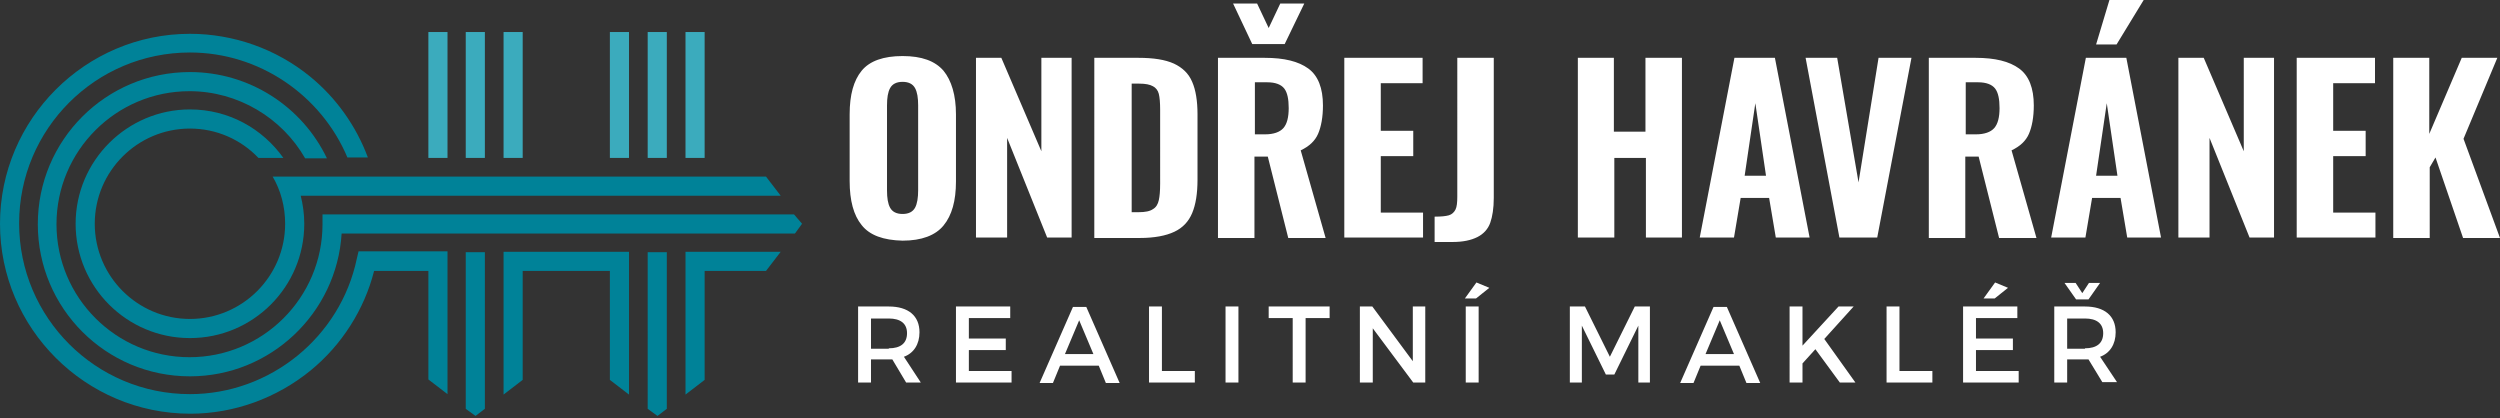
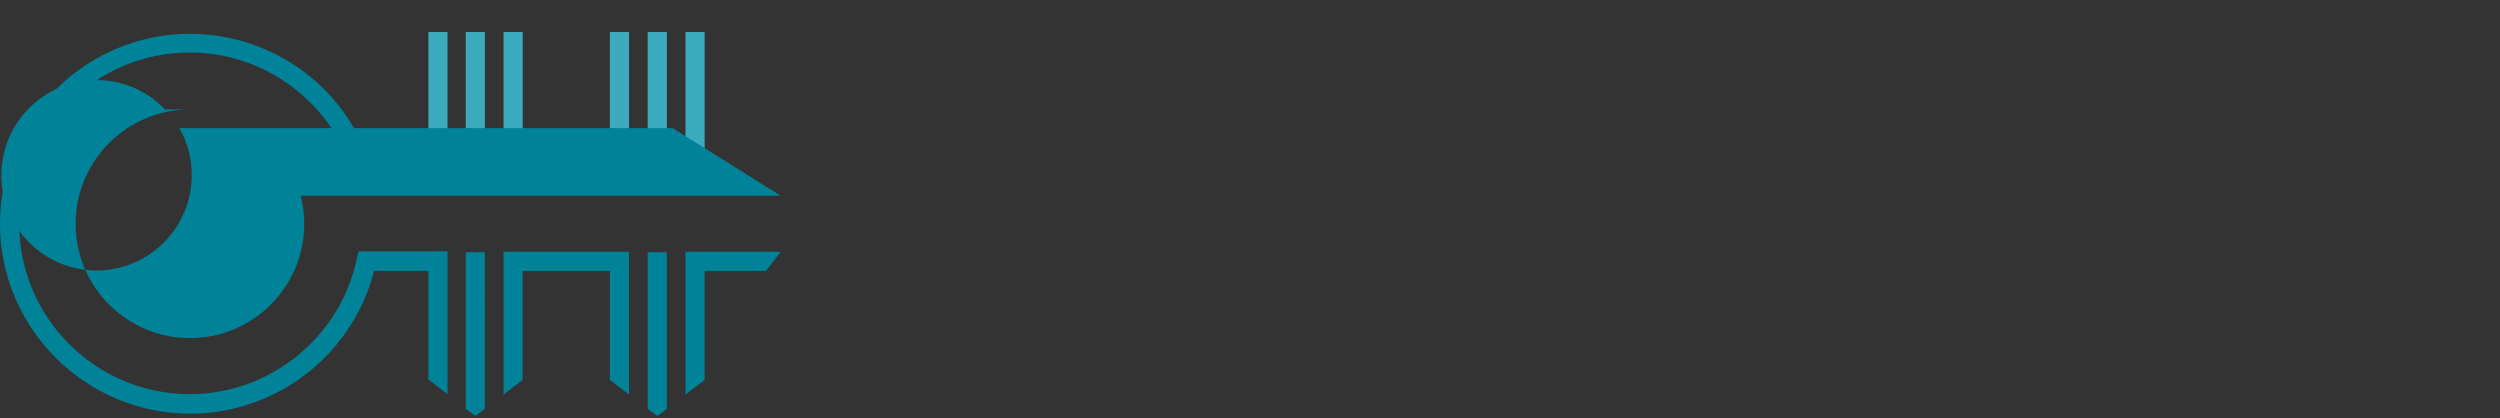
<svg xmlns="http://www.w3.org/2000/svg" width="281" height="47" x="0" y="0" viewBox="0 0 562 94" xml:space="preserve">
  <rect x="0" y="0" width="562" height="94" fill="#333333" stroke="none" />
  <style>.st2{fill:#008298}</style>
-   <path d="M193.7 50.6q-2.7-3.3-2.7-9.9v-15c0-4.4.9-7.6 2.7-9.8s4.9-3.3 9.2-3.3 7.3 1.1 9.2 3.3c1.8 2.2 2.8 5.5 2.8 9.8v15.1c0 4.3-.9 7.6-2.8 9.9-1.8 2.2-4.9 3.4-9.2 3.4-4.3-.1-7.4-1.2-9.2-3.5m12-3.9c.5-.9.7-2.3.7-3.9V23.7c0-1.7-.2-3-.7-3.9s-1.4-1.4-2.8-1.4-2.3.5-2.8 1.4-.7 2.2-.7 3.9v19.1c0 1.7.2 3 .7 3.9s1.4 1.4 2.8 1.4 2.3-.5 2.8-1.4M219.4 13h5.7l9 21V13h6.8v40.4h-5.5l-9-22.4v22.4h-7zm26.6 0h9.9c3.4 0 6 .4 8 1.3 1.9.9 3.3 2.2 4.1 4.1.8 1.8 1.2 4.3 1.2 7.3v14.7q0 4.65-1.2 7.5c-.8 1.9-2.1 3.3-4 4.2s-4.5 1.4-7.8 1.4H246zm10 34.7c1.4 0 2.5-.2 3.2-.7.7-.4 1.1-1.1 1.3-2s.3-2.1.3-3.7V24.6c0-1.5-.1-2.7-.3-3.5s-.7-1.4-1.3-1.7c-.7-.4-1.7-.6-3.1-.6h-1.7v28.9zM273.8 13h10.5c4.4 0 7.6.8 9.8 2.4s3.3 4.4 3.3 8.3c0 2.6-.4 4.8-1.1 6.4s-2 2.8-3.9 3.7l5.6 19.7h-8.4L285 35.2h-3v18.3h-8.2zM277.2.8h5.4l2.6 5.5 2.6-5.5h5.4l-4.4 9.1h-7.3zm7.2 29.4c1.9 0 3.3-.5 4.1-1.4q1.2-1.35 1.2-4.5c0-2-.3-3.5-1-4.4s-2-1.4-3.8-1.4h-2.8v11.7zM302.2 13h17.6v5.7h-9.4v10.7h7.3v5.7h-7.3v12.7h9.5v5.6h-17.7zm20.4 35.7c1.4 0 2.4-.1 3.1-.3s1.2-.7 1.5-1.3.4-1.6.4-2.9V13h8.2v31.5c0 2.3-.3 4.2-.8 5.6s-1.5 2.5-2.9 3.2-3.2 1.1-5.6 1.1h-4v-5.7zm32-35.7h8.2v16.6h7.1V13h8.2v40.4H370V35.5h-7.1v17.9h-8.2V13zm35.3 0h9.1l7.8 40.4h-7.6l-1.5-8.9h-6.4l-1.5 8.9h-7.7zm7.1 26.5-2.4-16.3-2.4 16.3zm8.9-26.5h7.1l4.8 28 4.5-28h7.4L422 53.4h-8.5zm27.7 0h10.5c4.4 0 7.6.8 9.8 2.4s3.3 4.4 3.3 8.3c0 2.6-.4 4.8-1.1 6.4s-2 2.8-3.9 3.7l5.6 19.7h-8.4l-4.6-18.3h-3v18.3h-8.2zm10.6 17.2c1.9 0 3.3-.5 4.1-1.4q1.2-1.35 1.2-4.5c0-2-.3-3.5-1-4.4s-2-1.4-3.8-1.4h-2.8v11.7zM468.9 13h9.1l7.8 40.4h-7.6l-1.5-8.9h-6.4l-1.5 8.9h-7.7zm5.3-13h7.7l-6.1 10h-4.6zm1.8 39.5-2.4-16.3-2.4 16.3zM489.7 13h5.7l9 21V13h6.8v40.4h-5.5l-9-22.4v22.4h-7zm26.6 0h17.6v5.7h-9.4v10.7h7.3v5.7h-7.3v12.7h9.5v5.6h-17.7zm21.6 0h8.2v17.1l7.3-17.1h8l-7.6 18.2 8.2 22.3h-8.3l-6.2-18.1-1.3 2.2v15.9H538V13zM200.6 80.8h-4.8V86h-2.9V68.9h6.9c4.4 0 6.9 2.1 6.9 5.8 0 2.7-1.3 4.7-3.5 5.5L207 86h-3.3zm-.8-2.5c2.6 0 4.1-1.1 4.1-3.4 0-2.2-1.5-3.3-4.1-3.3h-4v6.8h4zm18-6.8v4.6h8.3v2.6h-8.3v4.7h9.6V86h-12.5V68.9h12.2v2.6zm20.5 10.7-1.6 3.9h-3l7.5-17.1h3l7.5 17.1h-3.1l-1.6-3.9zm4.3-10.2-3.2 7.6h6.4zm26 11.4V86h-10.3V68.9h2.9v14.5zm6.9 2.6V68.9h2.9V86zm18-14.5V86h-2.9V71.5h-5.4v-2.6h13.7v2.6zM317.7 86l-9.1-12.2V86h-2.9V68.9h2.8l9.1 12.3V68.9h2.8V86zm14.1-18.9h-2.5l2.6-3.6 2.9 1.2zM329.5 86V68.9h2.9V86zm38.8 0V73.2l-5.4 11H361l-5.4-11V86h-2.7V68.9h3.4l5.6 11.3 5.6-11.3h3.4V86zm14-3.8-1.6 3.9h-3l7.5-17.1h3l7.5 17.1h-3.1l-1.6-3.9zm4.3-10.2-3.2 7.6h6.4zm21.5 6.5-2.9 3.2V86h-2.9V68.9h2.9v8.8l8.1-8.8h3.4l-6.6 7.3 7 9.8h-3.5zm26.3 4.9V86h-10.3V68.9h2.9v14.5zm9.8-11.9v4.6h8.3v2.6h-8.3v4.7h9.6V86h-12.5V68.9h12.2v2.6zm4.2-4.4h-2.5l2.6-3.6 2.9 1.2zm21.1 13.7h-4.8V86h-2.9V68.9h6.9c4.4 0 6.9 2.1 6.9 5.8 0 2.7-1.3 4.7-3.5 5.5l3.8 5.7h-3.3zm-5.4-17.2h2.5l1.5 2.3 1.5-2.3h2.5l-2.6 3.7h-2.8zm4.6 14.7c2.6 0 4.1-1.1 4.1-3.4 0-2.2-1.5-3.3-4.1-3.3h-4v6.8h4z" style="fill:#ffffff" />
  <path d="M137.1 7.2h4.3v28.3h-4.3zm8.5 0h4.3v28.3h-4.3zm8.5 0h4.3v28.3h-4.3zm-40.9 0h4.3v28.3h-4.3zm-16.9 0h4.3v28.3h-4.3zm8.4 0h4.3v28.3h-4.3z" style="fill:#3babbd" />
  <path class="st2" d="m104.7 91.9 2.2 1.6 2.1-1.6V56.7h-4.3zm36.7-35.3v32.1l-4.3-3.3V60.9h-19.6v24.5l-4.3 3.3V56.6zm-40.8 0v32l-4.3-3.3V60.9H84.1c-2.2 8.7-7.3 16.7-14.3 22.4-7.6 6.2-17.2 9.7-27 9.7C19.2 93 0 73.8 0 50.3S19.2 7.6 42.7 7.6c9.8 0 19.4 3.4 27 9.6 5.9 4.8 10.4 11.2 13 18.2h-4.6c-5.9-14-19.8-23.6-35.4-23.6C21.5 11.8 4.3 29 4.3 50.2s17.2 38.4 38.4 38.4c18 0 33.8-12.8 37.5-30.4l.4-1.7h20z" />
-   <path class="st2" d="m180.3 50.3-1.6 2.2H76.8c-1.1 17.9-16 32.1-34.1 32.1-18.9 0-34.2-15.3-34.2-34.2s15.3-34.2 34.2-34.2c13.3 0 25.2 7.7 30.8 19.4h-4.9c-5.2-9.1-15.1-15.1-26-15.1-16.5 0-29.9 13.4-29.9 29.9s13.4 29.9 29.9 29.9 29.9-13.4 29.9-29.9v-2.2h106z" />
-   <path class="st2" d="M175.5 44H67.6c.5 2 .8 4.1.8 6.3C68.4 64.5 56.9 76 42.7 76S17 64.5 17 50.3s11.6-25.7 25.7-25.7c8.7 0 16.3 4.3 21 10.9h-5.6c-3.9-4.1-9.4-6.6-15.4-6.6-11.8 0-21.4 9.6-21.4 21.4s9.6 21.4 21.4 21.4 21.4-9.6 21.4-21.4c0-3.9-1-7.5-2.8-10.6h110.9zm0 12.6-3.3 4.3h-13.8v24.5l-4.3 3.3V56.6zm-25.6.1v35.2l-2.1 1.6-2.2-1.6V56.7z" />
+   <path class="st2" d="M175.5 44H67.6c.5 2 .8 4.1.8 6.3C68.4 64.5 56.9 76 42.7 76S17 64.5 17 50.3s11.6-25.7 25.7-25.7h-5.6c-3.9-4.1-9.4-6.6-15.4-6.6-11.8 0-21.4 9.6-21.4 21.4s9.6 21.4 21.4 21.4 21.4-9.6 21.4-21.4c0-3.9-1-7.5-2.8-10.6h110.9zm0 12.6-3.3 4.3h-13.8v24.5l-4.3 3.3V56.6zm-25.6.1v35.2l-2.1 1.6-2.2-1.6V56.7z" />
</svg>